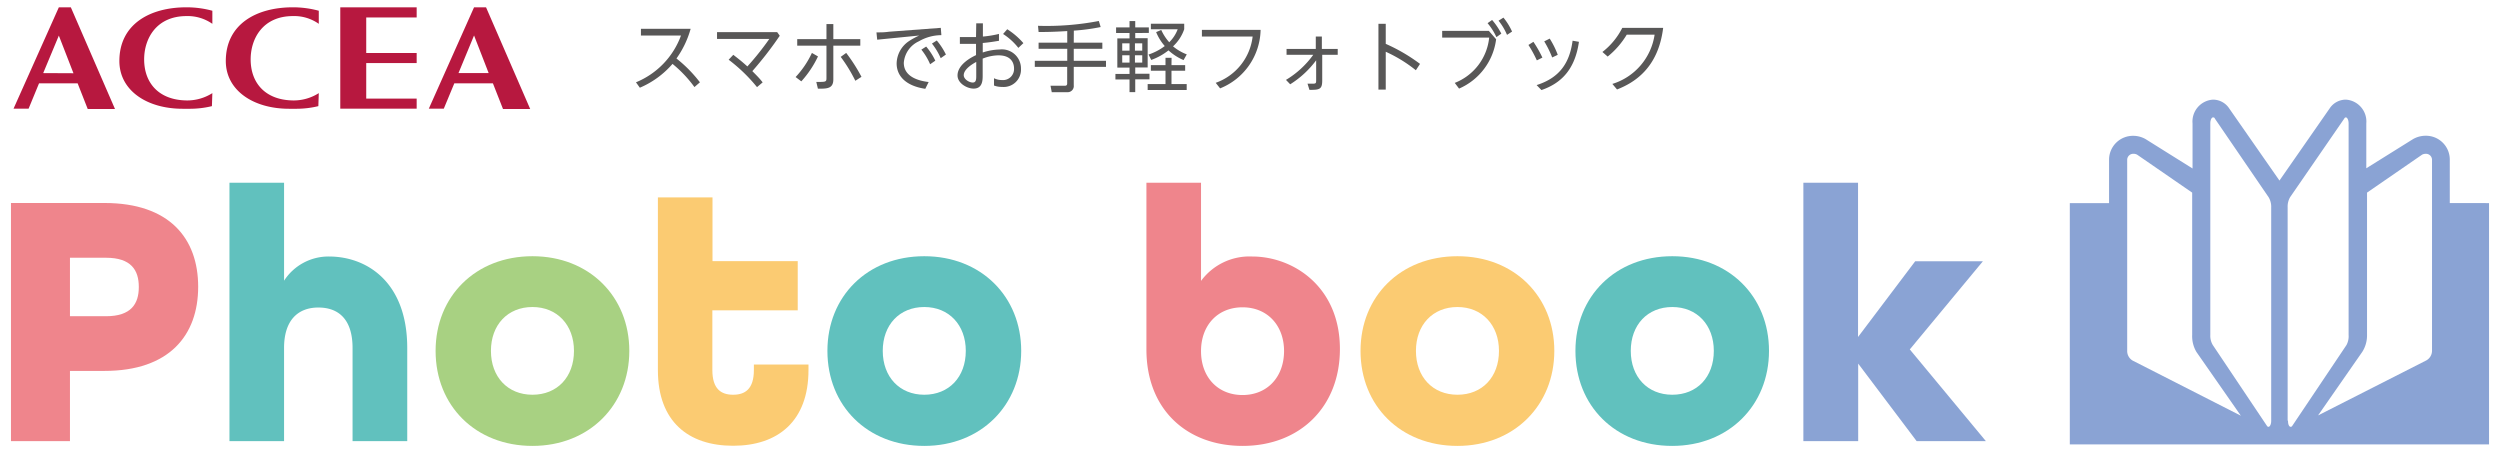
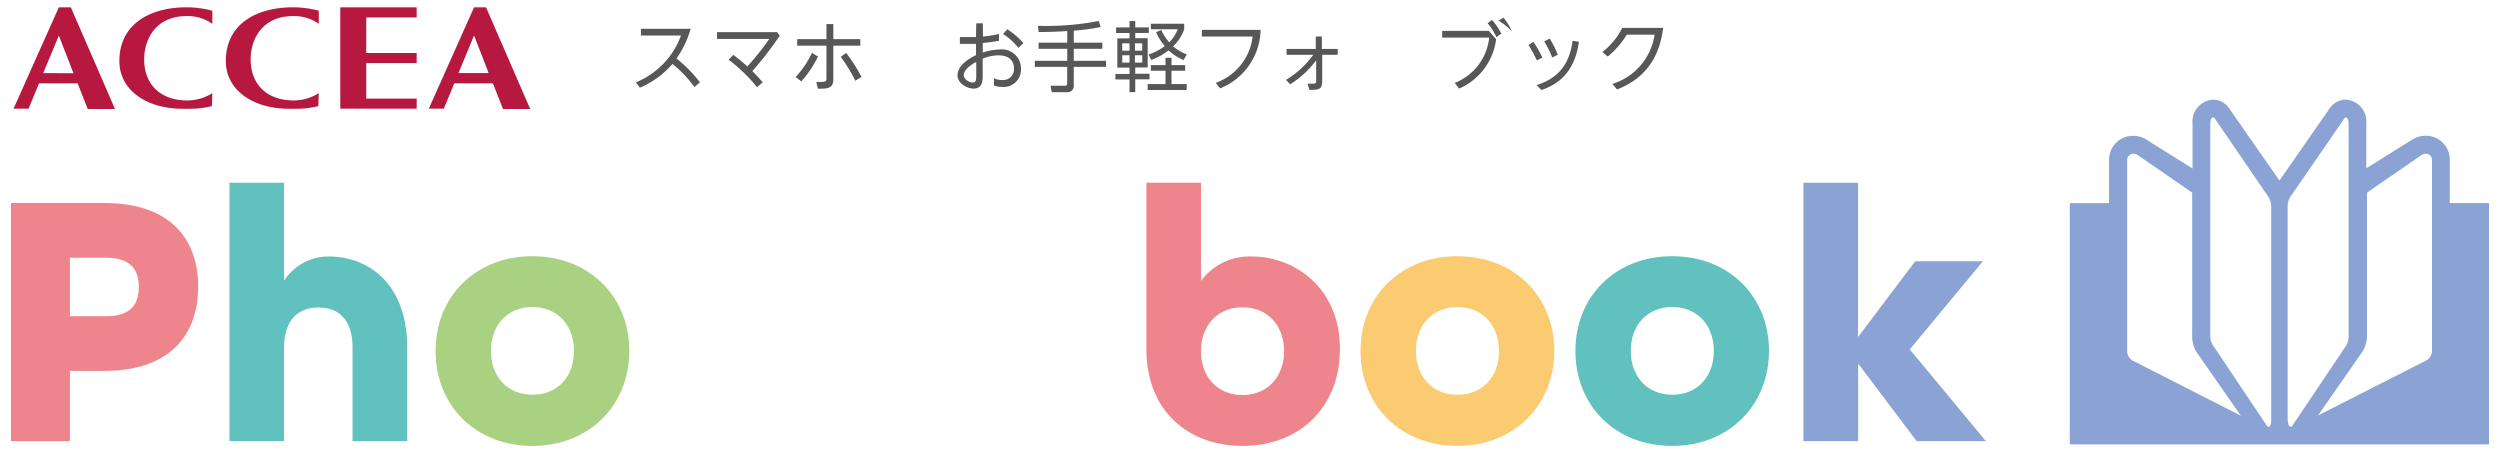
<svg xmlns="http://www.w3.org/2000/svg" id="レイヤー_1" data-name="レイヤー 1" viewBox="0 0 342 62">
  <defs>
    <style>.cls-1{fill:#ef858c;}.cls-2{fill:#b7183f;}.cls-3{fill:#61c1be;}.cls-4{fill:#a8d182;}.cls-5{fill:#fbcb72;}.cls-6{fill:#8aa3d4;}.cls-7{fill:#585757;}</style>
  </defs>
  <path class="cls-1" d="M1.5,27.77H14.3c8.87,0,12.81,4.83,12.81,11.46S23.17,50.74,14.3,50.74H9.57v9.61H1.5Zm13,15.49c3.44,0,4.49-1.69,4.49-4s-1.05-4-4.49-4H9.57v8Z" />
  <path class="cls-2" d="M57,1V2.39h-6.9V7.25H57V8.63h-6.9v4.86H57v1.38H46.55V1Z" />
  <path class="cls-2" d="M12,14.91h3.73L9.69,1H8.05L1.85,14.87H3.91L5.34,11.4h5.28ZM5.91,10,8.05,4.87l2,5.15Z" />
  <path class="cls-2" d="M68.81,14.91h3.72L66.49,1H64.85L58.66,14.87h2.05l1.44-3.47h5.28ZM62.72,10l2.13-5.15,2,5.15Z" />
  <path class="cls-2" d="M29.05,12.74a6.42,6.42,0,0,1-3.55,1c-3.75-.06-5.78-2.36-5.78-5.62,0-2.84,1.67-5.91,5.78-5.92a5.87,5.87,0,0,1,3.55,1.06V1.47A13.49,13.49,0,0,0,25.5,1c-5,0-9.17,2.31-9.17,7.35,0,4,3.73,6.53,8.66,6.53h1a12.79,12.79,0,0,0,3-.36Z" />
  <path class="cls-2" d="M43.61,12.74a6.39,6.39,0,0,1-3.55,1c-3.74-.06-5.77-2.36-5.77-5.62,0-2.84,1.66-5.91,5.77-5.92a5.83,5.83,0,0,1,3.55,1.06V1.47A13.44,13.44,0,0,0,40.06,1c-5,0-9.17,2.31-9.17,7.35,0,4,3.74,6.53,8.66,6.53h1a12.79,12.79,0,0,0,3-.36Z" />
  <path class="cls-3" d="M31.39,25h7.47v13.4A7.23,7.23,0,0,1,45,35.09c5.18,0,10.71,3.49,10.71,12.51V60.35H48.23V47.6c0-3.89-1.89-5.53-4.68-5.53s-4.69,1.74-4.69,5.53V60.35H31.39Z" />
  <path class="cls-4" d="M59.59,48c0-7.47,5.48-12.95,13.25-12.95S86.09,40.57,86.09,48,80.61,61,72.84,61,59.59,55.52,59.59,48Zm18.93,0c0-3.53-2.29-6-5.68-6s-5.68,2.44-5.68,6,2.29,6,5.68,6S78.52,51.58,78.52,48Z" />
-   <path class="cls-5" d="M90,50.64V27h7.47v8.72h11.66v6.73H97.45v8.17c0,2.59,1.19,3.38,2.84,3.38s2.84-.79,2.84-3.38v-.75h7.47v.75c0,7-4.18,10.36-10.31,10.36S90,57.66,90,50.64Z" />
-   <path class="cls-3" d="M113.19,48c0-7.47,5.48-12.95,13.25-12.95S139.7,40.57,139.7,48s-5.49,13-13.26,13S113.19,55.52,113.19,48Zm18.93,0c0-3.53-2.29-6-5.68-6s-5.68,2.44-5.68,6,2.3,6,5.68,6S132.12,51.58,132.12,48Z" />
  <path class="cls-1" d="M156.83,47.8V25h7.47V38.43a8.23,8.23,0,0,1,7-3.34c5.58,0,12,4.09,12,12.66,0,7.92-5.48,13.25-13.31,13.25C162.41,61,156.83,56.07,156.83,47.8Zm18.83.24c0-3.53-2.29-6-5.68-6s-5.68,2.44-5.68,6,2.3,6,5.68,6S175.66,51.58,175.66,48Z" />
  <path class="cls-5" d="M186.12,48c0-7.47,5.48-12.95,13.26-12.95S212.63,40.57,212.63,48s-5.48,13-13.25,13S186.12,55.52,186.12,48Zm18.94,0c0-3.53-2.3-6-5.68-6s-5.68,2.44-5.68,6,2.29,6,5.68,6S205.06,51.58,205.06,48Z" />
  <path class="cls-3" d="M215.52,48c0-7.47,5.48-12.95,13.25-12.95S242,40.57,242,48s-5.48,13-13.25,13S215.52,55.52,215.52,48Zm18.93,0c0-3.53-2.29-6-5.68-6s-5.68,2.44-5.68,6,2.29,6,5.68,6S234.45,51.58,234.45,48Z" />
  <path class="cls-6" d="M246.7,25h7.48V46.1L262,35.74h9.26l-10,12.06,10.41,12.55H262.2l-8-10.61V60.35H246.7Z" />
  <path class="cls-6" d="M339.74,27.78h-4.61v-6a3.26,3.26,0,0,0-3.31-3.21,3.48,3.48,0,0,0-1.7.45l-6.41,4V16.89a3,3,0,0,0-2.8-3.26,2.66,2.66,0,0,0-2.2,1.18l-6.88,9.89-6.89-9.89a2.66,2.66,0,0,0-2.2-1.18,3,3,0,0,0-2.8,3.26v6.16l-6.39-4a3.42,3.42,0,0,0-1.72-.47,3.27,3.27,0,0,0-3.31,3.21v6h-5.37v33H340.5v-33ZM300.48,48.16l6.07,8.71-14.8-7.54A1.51,1.51,0,0,1,291,48V21.82a.83.83,0,0,1,.88-.78,1,1,0,0,1,.48.12l7.53,5.19V45.82A4.21,4.21,0,0,0,300.48,48.16Zm2.47-32L310.36,27a2.55,2.55,0,0,1,.34,1.38V57.57c0,.48-.18.82-.38.82a.25.25,0,0,1-.2-.13L302.71,47.2a2.47,2.47,0,0,1-.34-1.38V16.89c0-.49.18-.83.37-.83A.26.26,0,0,1,303,16.2Zm10,41.37V28.35a2.55,2.55,0,0,1,.34-1.38l7.42-10.77a.24.24,0,0,1,.2-.14c.19,0,.38.34.38.83V45.82A2.55,2.55,0,0,1,321,47.2l-7.42,11.06a.25.25,0,0,1-.2.13C313.14,58.39,313,58.05,313,57.57Zm4.16-.7,6.06-8.71a4.21,4.21,0,0,0,.64-2.34V26.35l7.53-5.19a1.07,1.07,0,0,1,.48-.12.83.83,0,0,1,.88.78V48a1.52,1.52,0,0,1-.79,1.31Z" />
  <path class="cls-7" d="M95,11.91a16.91,16.91,0,0,0-3-3.17A12.21,12.21,0,0,1,87.53,12L87,11.26a11,11,0,0,0,6.16-6.4H87.68V3.94h6.8A13,13,0,0,1,92.54,8a18.43,18.43,0,0,1,3.21,3.26Z" />
  <path class="cls-7" d="M103.56,11.92a22.35,22.35,0,0,0-3.88-3.75l.63-.67c.58.44,1.15.88,1.93,1.59a38.24,38.24,0,0,0,3-3.76H98.09V4.4h8.23l.35.49a49,49,0,0,1-3.75,4.84c.63.64,1,1,1.41,1.54Z" />
  <path class="cls-7" d="M108.84,10.54a12.62,12.62,0,0,0,2.23-3.3l.83.48a13.85,13.85,0,0,1-2.28,3.41Zm8.85-5.19v.9H114v4.61c0,1.28-.87,1.28-2.11,1.27l-.22-.92c1.33,0,1.39,0,1.39-.55V6.25h-4v-.9h4V3.29H114V5.35Zm-.68,5.7a20.81,20.81,0,0,0-2-3.27l.75-.54a23,23,0,0,1,2.09,3.27Z" />
-   <path class="cls-7" d="M128.7,3.81l.08,1a6.19,6.19,0,0,0-3.08.84,3.53,3.53,0,0,0-2.06,2.94c0,2,2.2,2.49,3.4,2.63l-.46.93c-2.61-.39-3.92-1.71-3.92-3.48a3.77,3.77,0,0,1,1.62-3,9.84,9.84,0,0,1,1.47-.81L120,5.43l-.1-1c.58,0,1.13,0,1.71-.09Zm-2,2.56a8.68,8.68,0,0,1,1.25,1.93l-.71.49a8.36,8.36,0,0,0-1.2-2Zm1.45-.83a9,9,0,0,1,1.25,1.92l-.71.5a9,9,0,0,0-1.2-2Z" />
  <path class="cls-7" d="M133.55,3.19h.91V5a14.17,14.17,0,0,0,2.2-.36l0,.94c-.69.11-1.22.21-2.22.3v1.3a8,8,0,0,1,2.32-.41,2.61,2.61,0,0,1,2.91,2.65,2.37,2.37,0,0,1-2.58,2.47,3,3,0,0,1-1.11-.19v-1a2.39,2.39,0,0,0,1.08.25,1.51,1.51,0,0,0,1.66-1.58c0-.77-.4-1.8-2.13-1.8a5.94,5.94,0,0,0-2.16.45V10.3c0,.65,0,1.82-1.24,1.82-.89,0-2.2-.72-2.2-1.8,0-1.52,1.95-2.51,2.53-2.78V6c-.75,0-1.47,0-2.21,0V5.07l1.27,0c.59,0,.78,0,.94,0Zm0,5.28c-.36.2-1.71.94-1.71,1.82,0,.55.74,1,1.23,1s.48-.47.48-1ZM137.79,4A10,10,0,0,1,140,5.9l-.69.65a8.45,8.45,0,0,0-2.09-1.9Z" />
  <path class="cls-7" d="M146.89,5.84h3.91v.84h-3.91V8.32h4.41v.83h-4.41v2.52a.84.84,0,0,1-.91.94h-2.1l-.17-.88h1.93c.13,0,.35,0,.35-.31V9.15h-4.43V8.32H146V6.68h-3.92V5.84H146V4.25c-1.89.12-3.08.13-3.92.13L142,3.53a37.77,37.77,0,0,0,8.32-.66l.25.83a27.47,27.47,0,0,1-3.67.49Z" />
  <path class="cls-7" d="M154.52,3.75V2.88h.78v.87h1.86v.76H155.3v.72H157v4H155.3v.86h1.95v.76H155.3v1.75h-.78V10.87h-1.93v-.76h1.93V9.25h-1.67v-4h1.67V4.51h-1.84V3.75Zm0,2.18h-1v1h1Zm0,1.63h-1v1h1Zm1.74-1.63h-1v1h1Zm0,1.63h-1v1h1Zm4,1.35h1.87v.77h-1.87V11.5h2.08v.81H157V11.5h2.44V9.68h-2V8.91h2v-1h.83Zm-3.14-1.45a7.63,7.63,0,0,0,2.22-1.16,6.68,6.68,0,0,1-1.18-1.91l.7-.29a6.59,6.59,0,0,0,1.09,1.68A4.88,4.88,0,0,0,161.11,4h-3.67V3.25H162V4a5.67,5.67,0,0,1-1.53,2.34,6.74,6.74,0,0,0,1.88,1.1l-.44.78a7.31,7.31,0,0,1-2.06-1.33,8.33,8.33,0,0,1-2.36,1.31Z" />
  <path class="cls-7" d="M172.45,4.09a8.81,8.81,0,0,1-5.54,8l-.6-.76A7.66,7.66,0,0,0,171.36,5h-6.94V4.09Z" />
  <path class="cls-7" d="M175.92,10.93a12.49,12.49,0,0,0,3.73-3.43H176V6.69h4V5h.83V6.69H183V7.5h-2.12l0,3.49c0,1.2-.32,1.32-1.75,1.3l-.26-.84.66,0c.51,0,.52-.07.52-.51l0-2.69a13,13,0,0,1-3.55,3.28Z" />
-   <path class="cls-7" d="M193.69,9.61a19.17,19.17,0,0,0-4.12-2.53v5.18h-1v-9h1V6a23.82,23.82,0,0,1,4.69,2.74Z" />
-   <path class="cls-7" d="M203.67,4.22l1,1.15a8.52,8.52,0,0,1-5.07,6.75l-.59-.78a7.46,7.46,0,0,0,4.71-6.2h-6.43V4.22Zm.45-1.49a9.44,9.44,0,0,1,1.26,1.87l-.67.48a8.39,8.39,0,0,0-1.21-1.91Zm1.55-.32a8.34,8.34,0,0,1,1.18,1.91l-.69.45A8,8,0,0,0,205,2.83Z" />
+   <path class="cls-7" d="M203.67,4.22l1,1.15a8.52,8.52,0,0,1-5.07,6.75l-.59-.78a7.46,7.46,0,0,0,4.71-6.2h-6.43V4.22Zm.45-1.49a9.44,9.44,0,0,1,1.26,1.87l-.67.48a8.39,8.39,0,0,0-1.21-1.91Zm1.55-.32a8.34,8.34,0,0,1,1.18,1.91A8,8,0,0,0,205,2.83Z" />
  <path class="cls-7" d="M209.77,5.72A15.92,15.92,0,0,1,211,7.88l-.76.38a16.6,16.6,0,0,0-1.15-2.11Zm6.23,0c-.54,3.77-2.4,5.66-5.13,6.6l-.66-.68c3.13-1,4.51-3,4.92-6.07Zm-4-.44a11.77,11.77,0,0,1,1.1,2.22l-.76.36a14.06,14.06,0,0,0-1.09-2.2Z" />
  <path class="cls-7" d="M220.57,11.48a8.32,8.32,0,0,0,5.78-6.74h-3.81a11.42,11.42,0,0,1-2.61,3l-.72-.63a9.7,9.7,0,0,0,2.72-3.3h5.59c-.68,5.56-4,7.52-6.31,8.43Z" />
</svg>